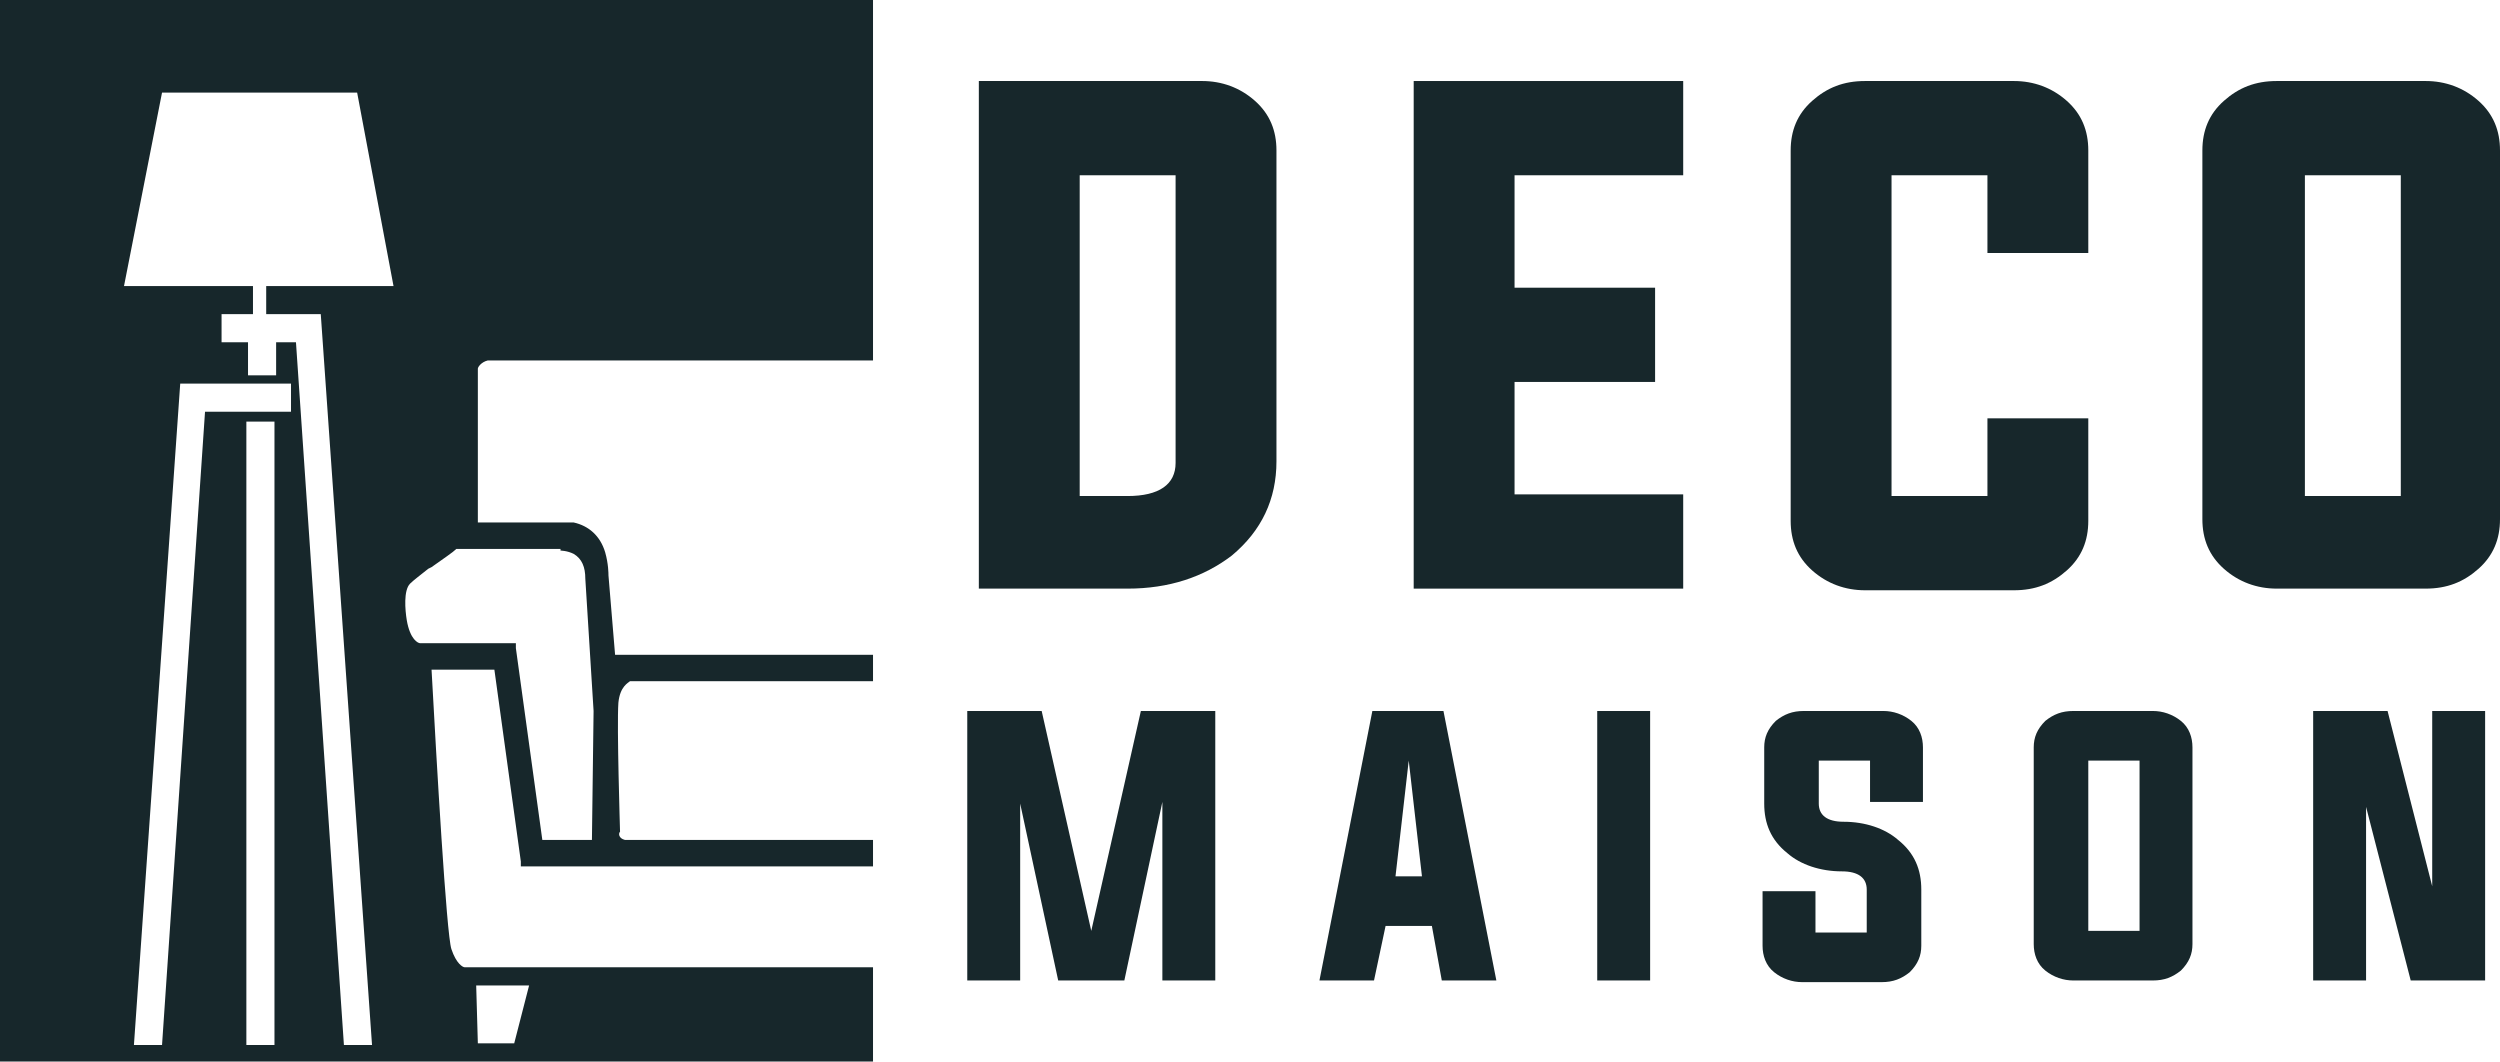
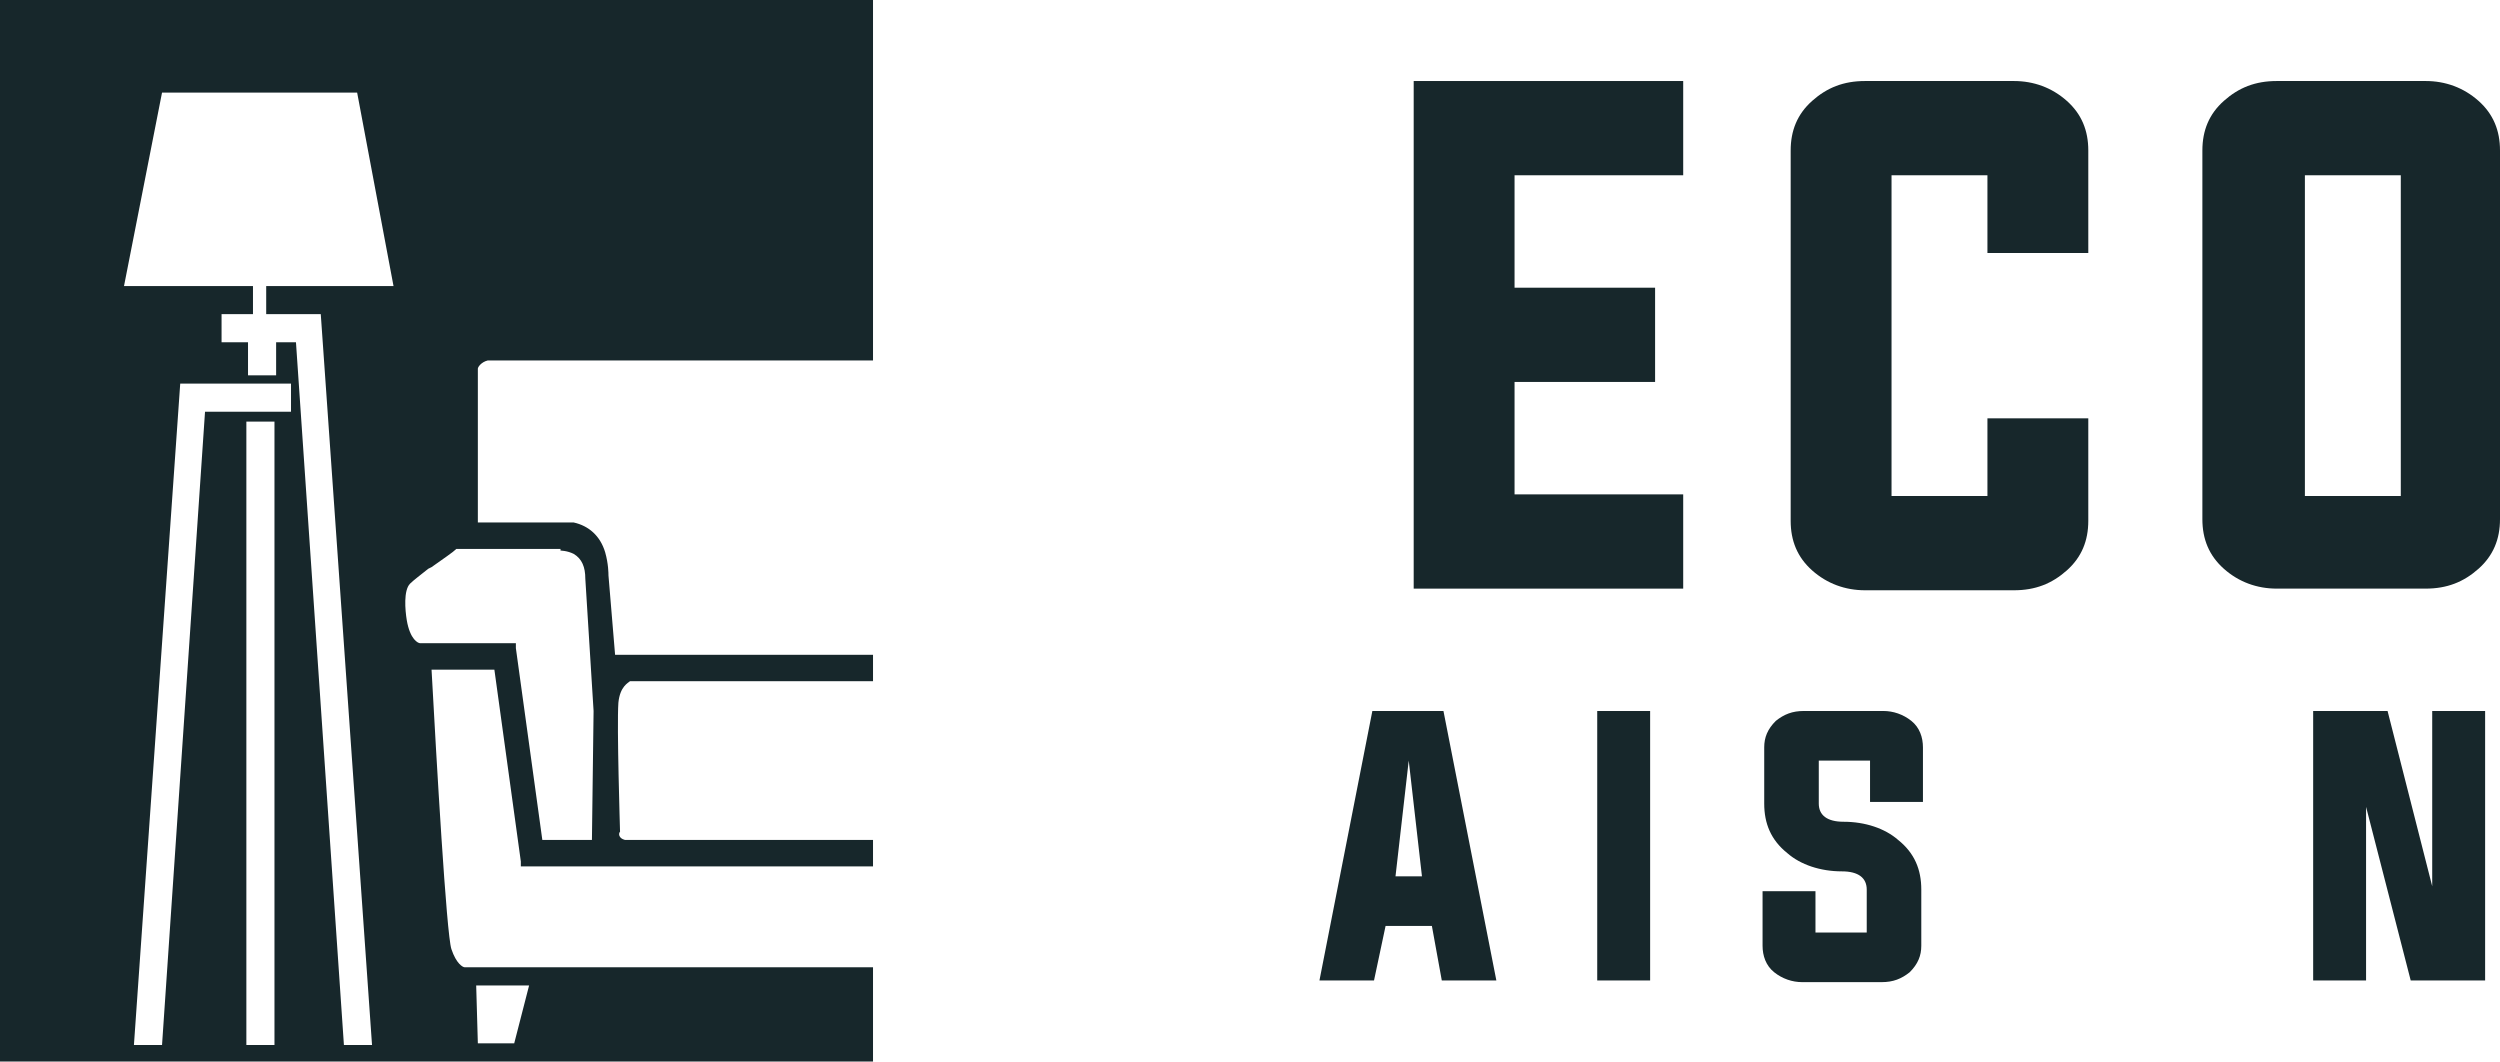
<svg xmlns="http://www.w3.org/2000/svg" version="1.1" id="Layer_1" x="0px" y="0px" width="151.2px" height="64.2px" viewBox="0 0 151.2 64.2" style="enable-background:new 0 0 151.2 64.2;" xml:space="preserve">
  <style type="text/css">
	.st0{fill:#17272B;}
</style>
  <g>
-     <path class="st0" d="M59.2,4.9h13.5c1.2,0,2.3,0.4,3.2,1.2c0.9,0.8,1.3,1.8,1.3,3v18.8c0,2.3-0.9,4.2-2.7,5.7c-1.7,1.3-3.8,2-6.3,2   h-9V4.9z M65.3,10.6v19.4h2.9c1.9,0,2.9-0.7,2.9-2V10.6H65.3z" />
    <path class="st0" d="M91.6,29.9h10.2v5.7H85.5V4.9h16.3v5.7H91.6v6.8h8.5v5.7h-8.5V29.9z" />
    <path class="st0" d="M120.2,10.6h-5.8v19.4h5.8v-4.7h6.1v6.2c0,1.2-0.4,2.2-1.3,3c-0.9,0.8-1.9,1.2-3.2,1.2h-9   c-1.2,0-2.3-0.4-3.2-1.2c-0.9-0.8-1.3-1.8-1.3-3V9.1c0-1.2,0.4-2.2,1.3-3c0.9-0.8,1.9-1.2,3.2-1.2h9c1.2,0,2.3,0.4,3.2,1.2   c0.9,0.8,1.3,1.8,1.3,3v6.2h-6.1V10.6z" />
    <path class="st0" d="M146.7,4.9c1.2,0,2.3,0.4,3.2,1.2c0.9,0.8,1.3,1.8,1.3,3v22.3c0,1.2-0.4,2.2-1.3,3c-0.9,0.8-1.9,1.2-3.2,1.2   h-9c-1.2,0-2.3-0.4-3.2-1.2c-0.9-0.8-1.3-1.8-1.3-3V9.1c0-1.2,0.4-2.2,1.3-3c0.9-0.8,1.9-1.2,3.2-1.2H146.7z M139.4,10.6v19.4h5.8   V10.6H139.4z" />
-     <path class="st0" d="M73.5,43v16.3h-3.2V48.5L68,59.3H64l-2.3-10.7v10.7h-3.2V43H63l3,13.3L69,43H73.5z" />
    <path class="st0" d="M83.8,56l-0.7,3.3h-3.3L83,43h4.3l3.2,16.3h-3.3L86.6,56H83.8z M84.4,53H86L85.2,46L84.4,53z" />
    <path class="st0" d="M96.6,59.3V43h3.2v16.3H96.6z" />
    <path class="st0" d="M113.1,46h-3.1v2.6c0,0.7,0.5,1.1,1.5,1.1c1.3,0,2.5,0.4,3.3,1.1c1,0.8,1.4,1.8,1.4,3v3.4   c0,0.6-0.2,1.1-0.7,1.6c-0.5,0.4-1,0.6-1.7,0.6h-4.8c-0.6,0-1.2-0.2-1.7-0.6c-0.5-0.4-0.7-1-0.7-1.6v-3.3h3.2v2.5h3.1v-2.6   c0-0.7-0.5-1.1-1.5-1.1c-1.3,0-2.5-0.4-3.3-1.1c-1-0.8-1.4-1.8-1.4-3v-3.4c0-0.6,0.2-1.1,0.7-1.6c0.5-0.4,1-0.6,1.7-0.6h4.8   c0.6,0,1.2,0.2,1.7,0.6c0.5,0.4,0.7,1,0.7,1.6v3.3h-3.2V46z" />
-     <path class="st0" d="M130.2,43c0.6,0,1.2,0.2,1.7,0.6c0.5,0.4,0.7,1,0.7,1.6v11.9c0,0.6-0.2,1.1-0.7,1.6c-0.5,0.4-1,0.6-1.7,0.6   h-4.8c-0.6,0-1.2-0.2-1.7-0.6c-0.5-0.4-0.7-1-0.7-1.6V45.2c0-0.6,0.2-1.1,0.7-1.6c0.5-0.4,1-0.6,1.7-0.6H130.2z M126.3,46v10.3h3.1   V46H126.3z" />
    <path class="st0" d="M143.1,48.8v10.5h-3.2V43h4.5l2.7,10.6V43h3.2v16.3h-4.5L143.1,48.8z" />
  </g>
  <path class="st0" d="M32,59.6l-0.9,3.5h-2.2l-0.1-3.5H32z M16.6,63.2h-1.7V25.5h1.7V63.2z M17.5,24.9h-5.1L9.8,63.2H8.1l2.8-40h6.7  V24.9z M19.4,19l3.1,44.2h-1.7l-2.9-42.5h-1.2v2h-1.7v-2h-1.6V19h1.9v-1.7H7.5L9.8,5.6h11.8l2.2,11.7h-7.7V19H19.4z M33.9,33.3  c0,0,0.4,0,0.8,0.2c0.5,0.3,0.7,0.8,0.7,1.5v0l0.5,8l-0.1,7.8h-3l-1.6-11.6l0-0.2l0-0.1h-5.8c-0.1,0-0.6-0.2-0.8-1.4l0,0v0l0,0l0,0  c-0.1-0.6-0.2-1.8,0.2-2.2c0.2-0.2,0.6-0.5,1.1-0.9l0.2-0.1c0.7-0.5,1.3-0.9,1.5-1.1H33.9z M29.5,21.8h23.3V0H0v64.2h52.8v-5.7H28.1  c-0.1,0-0.5-0.2-0.8-1.1C27,56.5,26.4,46,26.1,40.5h3.8l1.6,11.6l0,0.2l0,0.1h21.3v-1.6h-15c-0.4-0.1-0.4-0.4-0.3-0.5l0,0l0,0v0  c0-0.1-0.2-6.4-0.1-7.8c0.1-1,0.6-1.2,0.7-1.3l0.6,0c4.1,0,9.3,0,14.1,0v-1.6l-15.6,0l-0.4-4.8c0-0.1,0-0.7-0.2-1.4  c-0.3-1-1-1.6-1.9-1.8l0,0l0,0h-5.8v-9.3C28.9,22.2,29.1,21.9,29.5,21.8z" />
</svg>